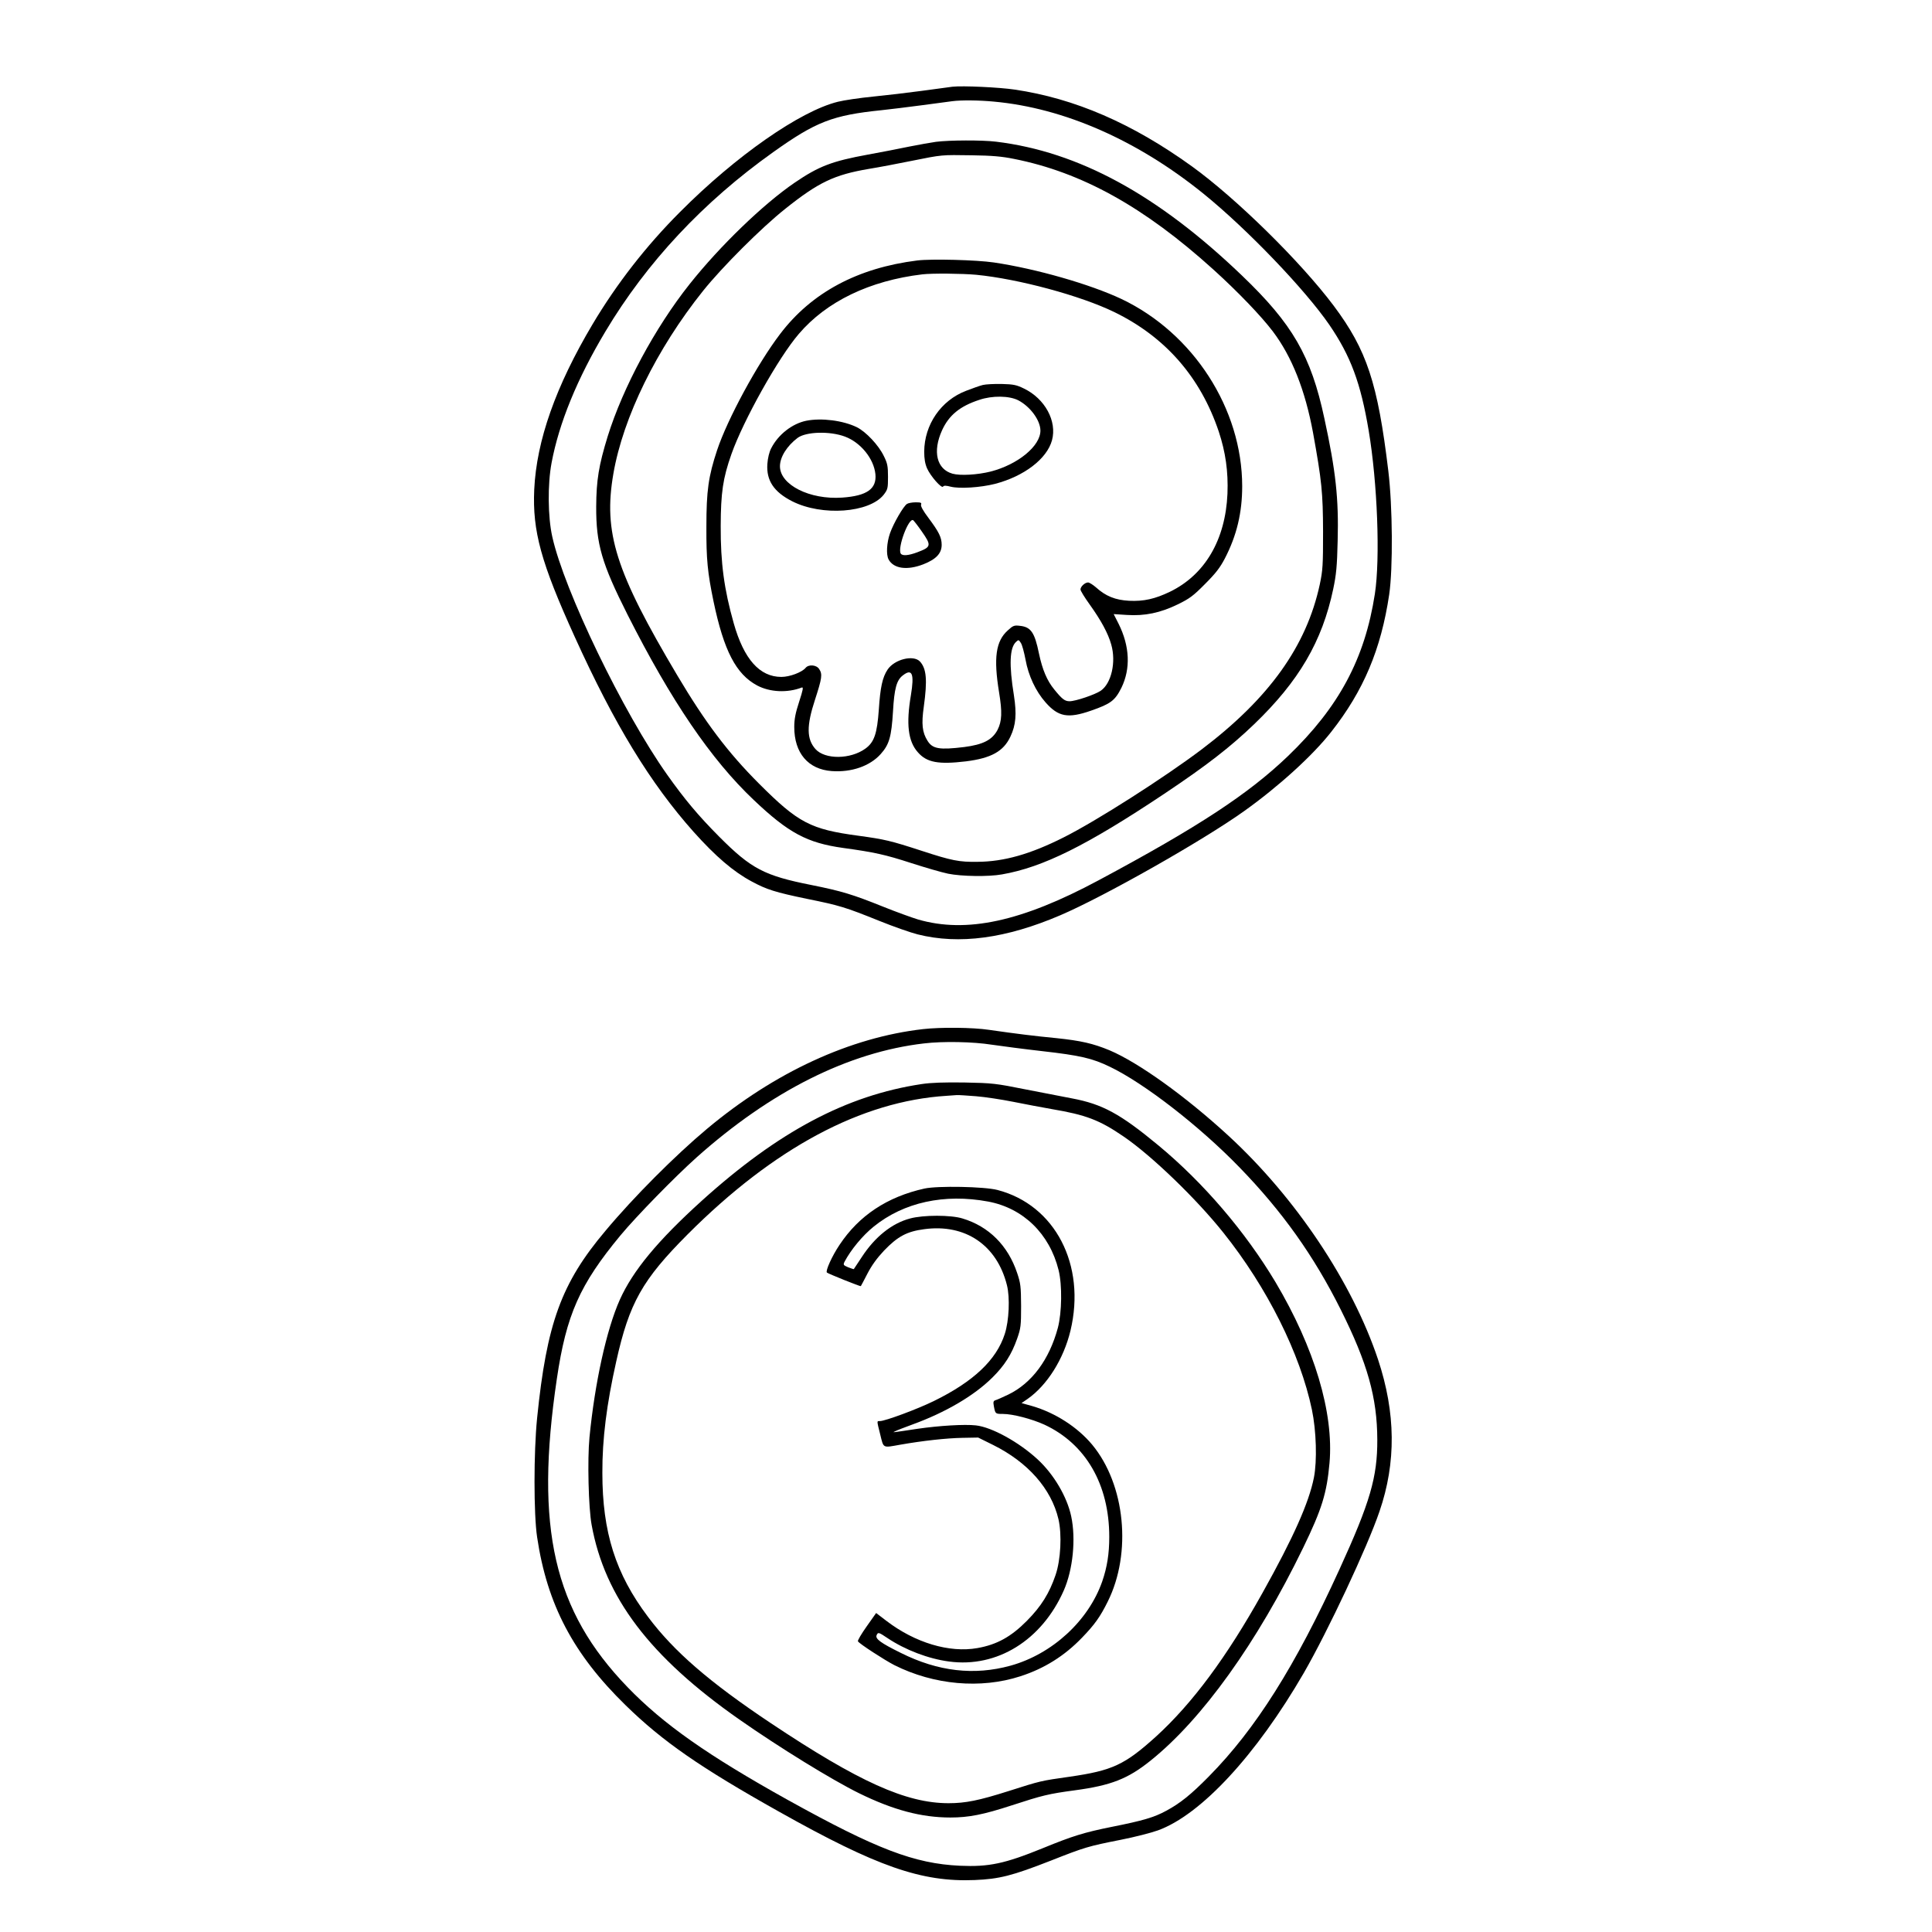
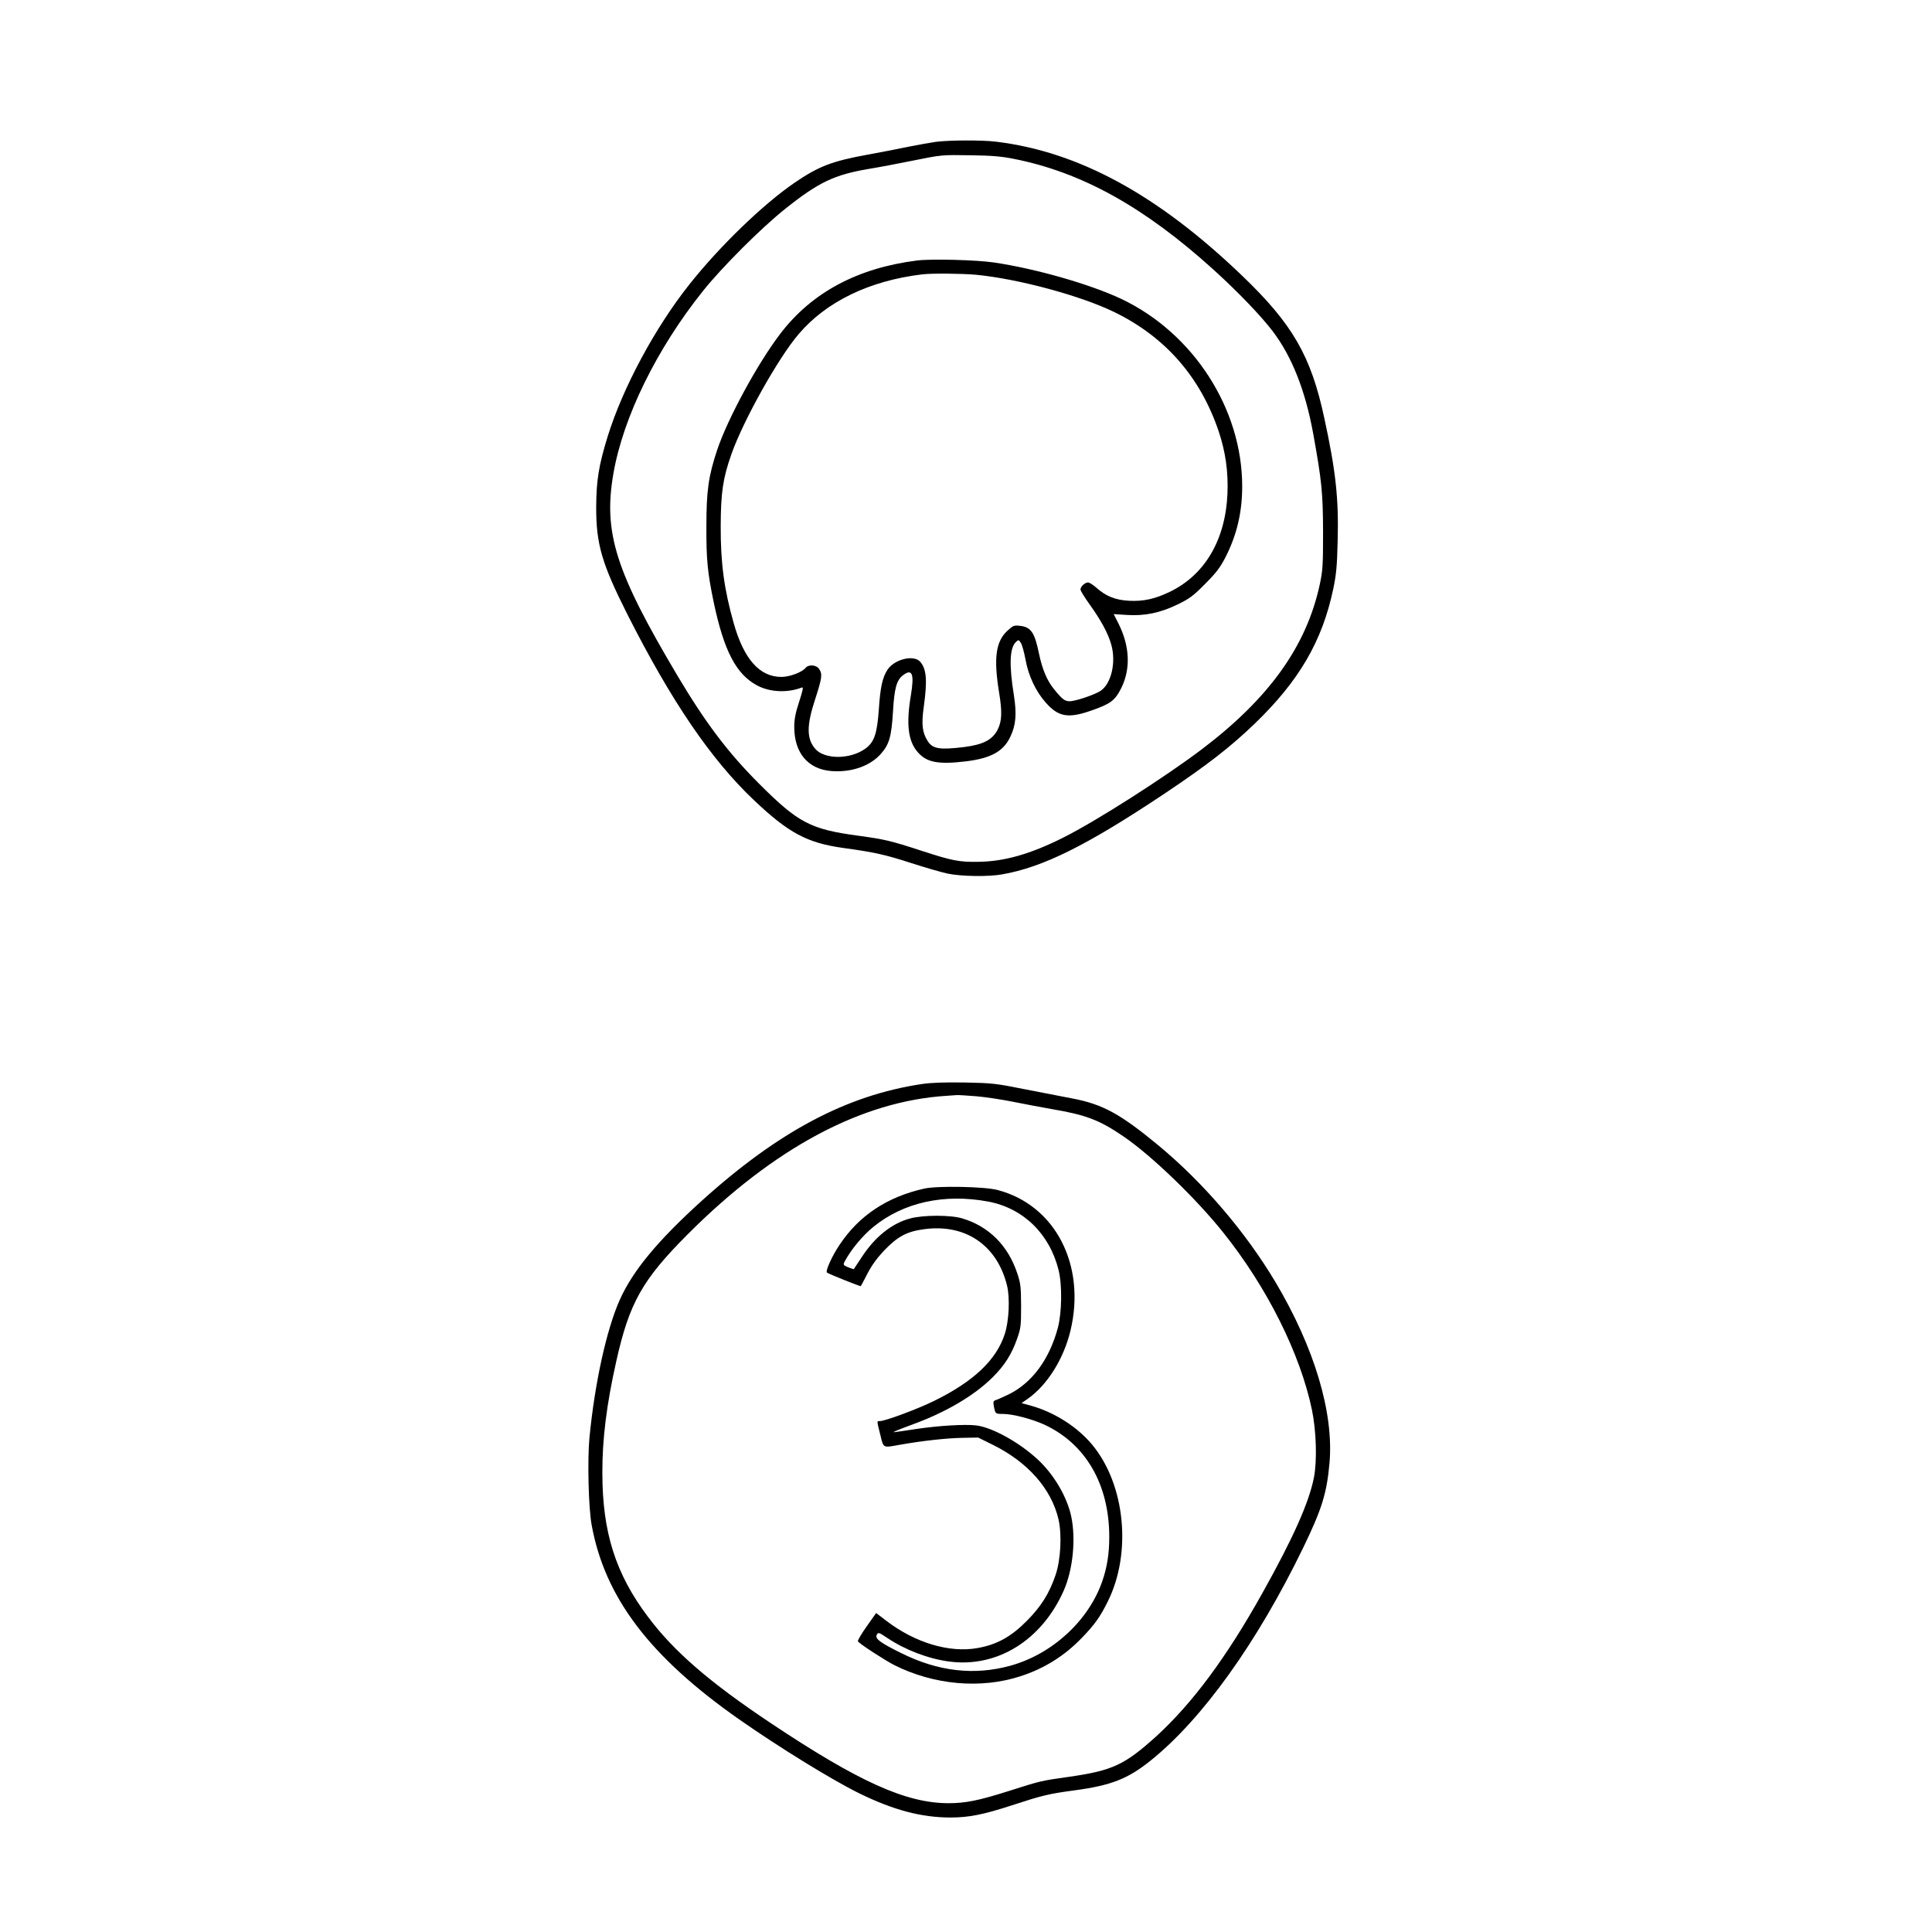
<svg xmlns="http://www.w3.org/2000/svg" version="1.0" width="100mm" height="100mm" viewBox="0 0 1080 1350" preserveAspectRatio="xMidYMid meet">
  <g transform="translate(0,1350) scale(0.1,-0.1)" fill="#000000" stroke="none">
-     <path d="M5305 12894 c-22 -3 -119 -16 -215 -29 -96 -13 -249 -31 -340 -40 -91 -9 -201 -25 -245 -36 -264 -65 -714 -379 -1103 -770 -237 -237 -443 -502 -611 -784 -258 -434 -392 -814 -408 -1156 -13 -290 47 -510 283 -1029 278 -613 528 -1023 831 -1363 154 -172 278 -278 405 -346 105 -57 166 -76 388 -122 227 -46 264 -57 505 -154 99 -40 219 -82 267 -94 290 -73 618 -29 998 134 304 130 993 520 1283 727 240 171 480 389 609 554 226 287 348 577 405 959 27 183 24 618 -6 864 -74 615 -150 845 -382 1155 -233 310 -682 751 -991 974 -416 300 -818 474 -1238 536 -108 16 -363 28 -435 20z m290 -104 c492 -45 1004 -271 1465 -644 305 -247 710 -670 879 -916 149 -218 219 -406 275 -740 61 -364 81 -893 43 -1140 -70 -453 -251 -791 -607 -1133 -276 -265 -628 -496 -1325 -869 -537 -288 -922 -371 -1260 -273 -46 14 -156 54 -243 89 -214 86 -289 109 -503 152 -328 65 -420 113 -644 338 -145 146 -240 259 -362 431 -309 436 -721 1289 -804 1665 -31 138 -33 366 -5 515 52 278 179 589 376 918 289 484 685 907 1173 1254 299 213 415 258 757 293 58 6 186 22 285 35 99 13 194 26 210 28 62 8 184 7 290 -3z" />
    <path d="M5190 12509 c-36 -5 -119 -20 -185 -33 -66 -14 -196 -39 -289 -56 -252 -46 -344 -81 -514 -197 -218 -149 -521 -441 -733 -708 -241 -303 -466 -721 -573 -1065 -62 -202 -79 -305 -80 -490 -1 -261 38 -396 219 -755 305 -603 583 -1012 882 -1295 242 -230 373 -300 624 -335 219 -30 295 -47 474 -105 99 -32 216 -66 260 -75 93 -19 282 -22 376 -5 287 50 591 201 1134 563 299 200 460 325 629 487 312 300 475 578 552 944 21 100 27 158 31 337 8 294 -13 488 -93 856 -93 436 -222 659 -576 998 -589 565 -1141 865 -1718 935 -98 12 -326 11 -420 -1z m544 -119 c475 -94 911 -336 1394 -773 168 -152 333 -323 417 -434 132 -175 225 -409 280 -707 61 -337 69 -417 70 -691 0 -235 -2 -270 -23 -369 -93 -431 -353 -795 -826 -1153 -261 -197 -734 -499 -963 -614 -232 -117 -417 -170 -603 -171 -128 -2 -179 8 -390 77 -218 71 -258 80 -440 105 -337 45 -422 90 -696 364 -219 219 -376 428 -571 756 -432 727 -518 998 -447 1410 68 394 302 872 627 1278 132 165 407 440 573 572 234 187 344 239 586 280 68 11 200 36 293 55 223 45 212 43 425 40 141 -2 211 -8 294 -25z" />
    <path d="M5060 11680 c-417 -52 -739 -224 -959 -514 -160 -210 -368 -595 -440 -811 -61 -184 -75 -284 -75 -535 -1 -227 8 -321 50 -523 72 -344 157 -508 305 -587 89 -47 211 -53 312 -14 12 4 8 -17 -19 -100 -26 -79 -34 -123 -34 -176 0 -182 97 -296 262 -308 138 -10 267 35 342 119 60 67 75 120 86 299 9 158 25 217 68 250 66 52 82 12 57 -138 -34 -201 -20 -322 49 -399 62 -71 143 -86 336 -63 176 22 262 70 310 172 39 82 45 158 25 288 -35 216 -30 334 15 375 17 16 19 15 33 -7 9 -12 23 -65 33 -117 20 -112 71 -221 140 -299 89 -101 156 -114 317 -58 138 48 168 70 213 160 65 133 59 290 -20 448 l-34 67 92 -6 c125 -8 233 14 356 74 82 40 108 59 190 142 75 75 105 114 139 179 83 160 121 320 121 504 0 541 -341 1070 -844 1309 -219 103 -595 211 -891 255 -123 18 -434 26 -535 14z m411 -100 c297 -29 729 -146 964 -260 358 -174 603 -455 731 -835 48 -145 67 -280 61 -435 -14 -322 -157 -566 -402 -685 -104 -50 -183 -68 -285 -63 -96 5 -164 32 -232 94 -21 18 -46 34 -55 34 -22 0 -53 -29 -53 -49 0 -9 29 -56 65 -106 78 -109 128 -200 150 -279 35 -122 1 -272 -74 -323 -40 -27 -176 -73 -217 -73 -33 0 -52 14 -107 82 -51 62 -83 138 -107 251 -30 147 -56 186 -133 194 -40 5 -48 2 -85 -32 -84 -75 -100 -192 -61 -432 23 -139 20 -202 -10 -262 -37 -71 -101 -104 -234 -121 -173 -21 -221 -13 -256 44 -37 59 -43 117 -26 237 26 188 19 267 -27 317 -46 48 -178 15 -226 -57 -36 -54 -51 -125 -61 -278 -12 -170 -32 -229 -94 -274 -105 -76 -283 -77 -349 -3 -62 70 -63 162 -3 345 49 151 53 178 29 214 -19 30 -74 34 -95 8 -26 -31 -111 -63 -169 -63 -152 0 -262 124 -333 375 -67 237 -92 420 -91 680 1 233 15 332 75 502 83 235 328 674 471 840 194 227 495 372 863 416 67 8 279 6 376 -3z" />
-     <path d="M5518 10810 c-21 -5 -74 -24 -118 -41 -175 -67 -291 -236 -292 -425 0 -50 6 -85 20 -117 24 -54 102 -143 112 -127 5 8 20 8 54 -1 62 -15 206 -6 309 20 203 53 363 175 398 305 36 133 -49 290 -196 361 -51 25 -72 30 -155 32 -52 1 -112 -2 -132 -7z m247 -107 c84 -44 154 -139 155 -211 1 -108 -157 -238 -348 -287 -92 -23 -212 -30 -266 -15 -111 31 -141 155 -73 304 48 105 125 168 260 212 91 31 209 29 272 -3z" />
-     <path d="M4284 10560 c-98 -20 -196 -96 -245 -192 -14 -26 -24 -69 -27 -110 -8 -116 46 -196 174 -261 208 -105 538 -81 639 46 28 37 30 44 30 125 0 75 -4 95 -29 145 -37 77 -125 170 -189 202 -97 47 -246 66 -353 45z m271 -111 c109 -41 201 -154 212 -262 10 -103 -59 -152 -232 -164 -227 -16 -435 89 -435 219 0 64 48 141 123 198 59 44 226 49 332 9z" />
-     <path d="M4988 9979 c-24 -14 -94 -134 -119 -205 -23 -66 -28 -149 -10 -183 35 -65 130 -78 243 -34 89 35 128 76 128 136 0 52 -19 90 -93 189 -37 49 -55 82 -51 92 5 13 -1 16 -37 16 -24 0 -52 -5 -61 -11z m102 -191 c70 -100 68 -110 -30 -147 -61 -23 -105 -27 -116 -9 -24 39 55 252 87 233 5 -4 32 -38 59 -77z" />
-     <path d="M5100 6309 c-510 -58 -1038 -302 -1510 -697 -221 -185 -512 -476 -709 -712 -309 -366 -411 -647 -478 -1310 -24 -239 -24 -669 0 -830 70 -471 252 -818 619 -1176 258 -252 520 -434 1073 -744 682 -383 994 -492 1365 -477 172 7 263 30 531 135 241 95 262 101 489 146 97 19 214 49 261 66 301 109 687 526 1020 1101 168 292 443 877 528 1127 118 342 114 690 -10 1063 -180 539 -576 1131 -1044 1562 -300 276 -629 512 -832 598 -116 48 -200 67 -372 85 -154 15 -269 29 -471 58 -113 17 -337 19 -460 5z m481 -109 c69 -10 228 -31 352 -45 265 -30 350 -50 472 -109 240 -115 628 -416 906 -703 300 -309 520 -619 707 -993 188 -376 255 -616 256 -910 1 -261 -50 -437 -264 -905 -309 -678 -587 -1118 -913 -1448 -124 -126 -201 -188 -298 -240 -84 -46 -163 -69 -379 -112 -194 -39 -275 -64 -480 -148 -270 -110 -379 -133 -583 -124 -318 15 -582 116 -1197 457 -563 313 -875 532 -1125 791 -516 534 -649 1111 -494 2154 66 448 160 659 444 1002 111 134 382 411 533 546 519 463 1062 735 1588 796 133 16 343 12 475 -9z" />
    <path d="M5090 5925 c-525 -79 -1001 -332 -1537 -816 -307 -278 -481 -488 -572 -691 -93 -208 -175 -582 -212 -962 -15 -155 -7 -492 15 -611 92 -507 406 -922 1032 -1360 280 -196 649 -423 836 -515 240 -118 437 -170 639 -170 128 0 230 20 429 85 215 70 255 80 440 105 253 34 371 80 529 207 361 289 745 824 1067 1488 131 270 165 381 184 592 31 350 -105 806 -378 1265 -210 351 -502 693 -817 954 -268 222 -392 289 -605 329 -52 10 -196 38 -320 62 -215 43 -234 45 -430 49 -143 2 -234 -1 -300 -11z m380 -85 c63 -5 180 -23 260 -39 80 -16 201 -39 270 -51 237 -40 333 -76 502 -192 195 -133 508 -435 696 -671 307 -384 537 -846 619 -1237 31 -148 37 -359 14 -475 -35 -176 -144 -420 -359 -805 -251 -450 -490 -772 -743 -1003 -220 -199 -306 -239 -605 -282 -204 -29 -200 -28 -429 -101 -205 -65 -298 -84 -417 -84 -297 0 -628 150 -1243 560 -427 285 -676 500 -857 742 -227 301 -319 592 -319 1006 -1 236 30 481 97 779 91 409 182 570 499 888 603 604 1215 931 1810 968 28 2 59 4 70 5 11 1 72 -3 135 -8z" />
    <path d="M5110 5195 c-261 -58 -458 -189 -594 -394 -53 -79 -99 -182 -88 -193 8 -8 235 -99 237 -95 1 1 22 40 46 87 30 58 67 109 116 161 96 100 160 134 281 150 287 39 508 -111 578 -391 22 -86 15 -249 -15 -341 -58 -181 -218 -333 -496 -469 -114 -56 -340 -140 -377 -140 -22 0 -22 6 3 -95 24 -97 15 -92 139 -70 159 28 325 46 435 48 l110 2 105 -52 c243 -121 406 -306 456 -518 25 -107 16 -285 -20 -390 -44 -129 -100 -219 -201 -321 -110 -111 -209 -166 -345 -190 -196 -35 -436 37 -636 190 l-72 55 -67 -95 c-36 -51 -64 -98 -60 -103 10 -17 186 -131 254 -166 277 -139 604 -168 881 -78 167 54 308 142 431 270 87 90 126 144 179 251 170 340 123 819 -109 1098 -102 122 -257 222 -418 269 l-75 21 41 28 c138 96 253 279 301 478 110 459 -107 878 -510 983 -91 24 -419 30 -510 10z m445 -91 c245 -46 429 -225 492 -479 26 -105 23 -296 -5 -403 -60 -223 -182 -387 -347 -467 -38 -18 -78 -36 -89 -39 -15 -5 -17 -12 -11 -44 10 -51 10 -52 63 -52 69 0 202 -35 290 -75 288 -134 453 -417 453 -784 0 -119 -15 -212 -49 -311 -96 -275 -349 -508 -641 -589 -254 -70 -506 -41 -766 89 -142 70 -179 98 -170 123 10 24 15 22 76 -19 124 -83 286 -145 431 -164 335 -45 647 148 801 496 64 145 86 360 52 519 -29 136 -121 293 -235 398 -130 120 -320 225 -431 237 -79 9 -258 -2 -409 -24 -186 -28 -177 -27 -155 -17 11 6 65 27 120 47 231 84 431 201 559 328 85 84 134 161 173 271 26 74 28 91 28 230 -1 136 -3 157 -28 231 -64 191 -198 325 -382 380 -81 25 -273 25 -365 0 -127 -33 -247 -129 -339 -271 -29 -44 -54 -81 -55 -83 -2 -1 -19 5 -40 13 -33 14 -35 17 -25 38 45 85 126 183 204 246 210 170 494 232 800 175z" />
  </g>
</svg>